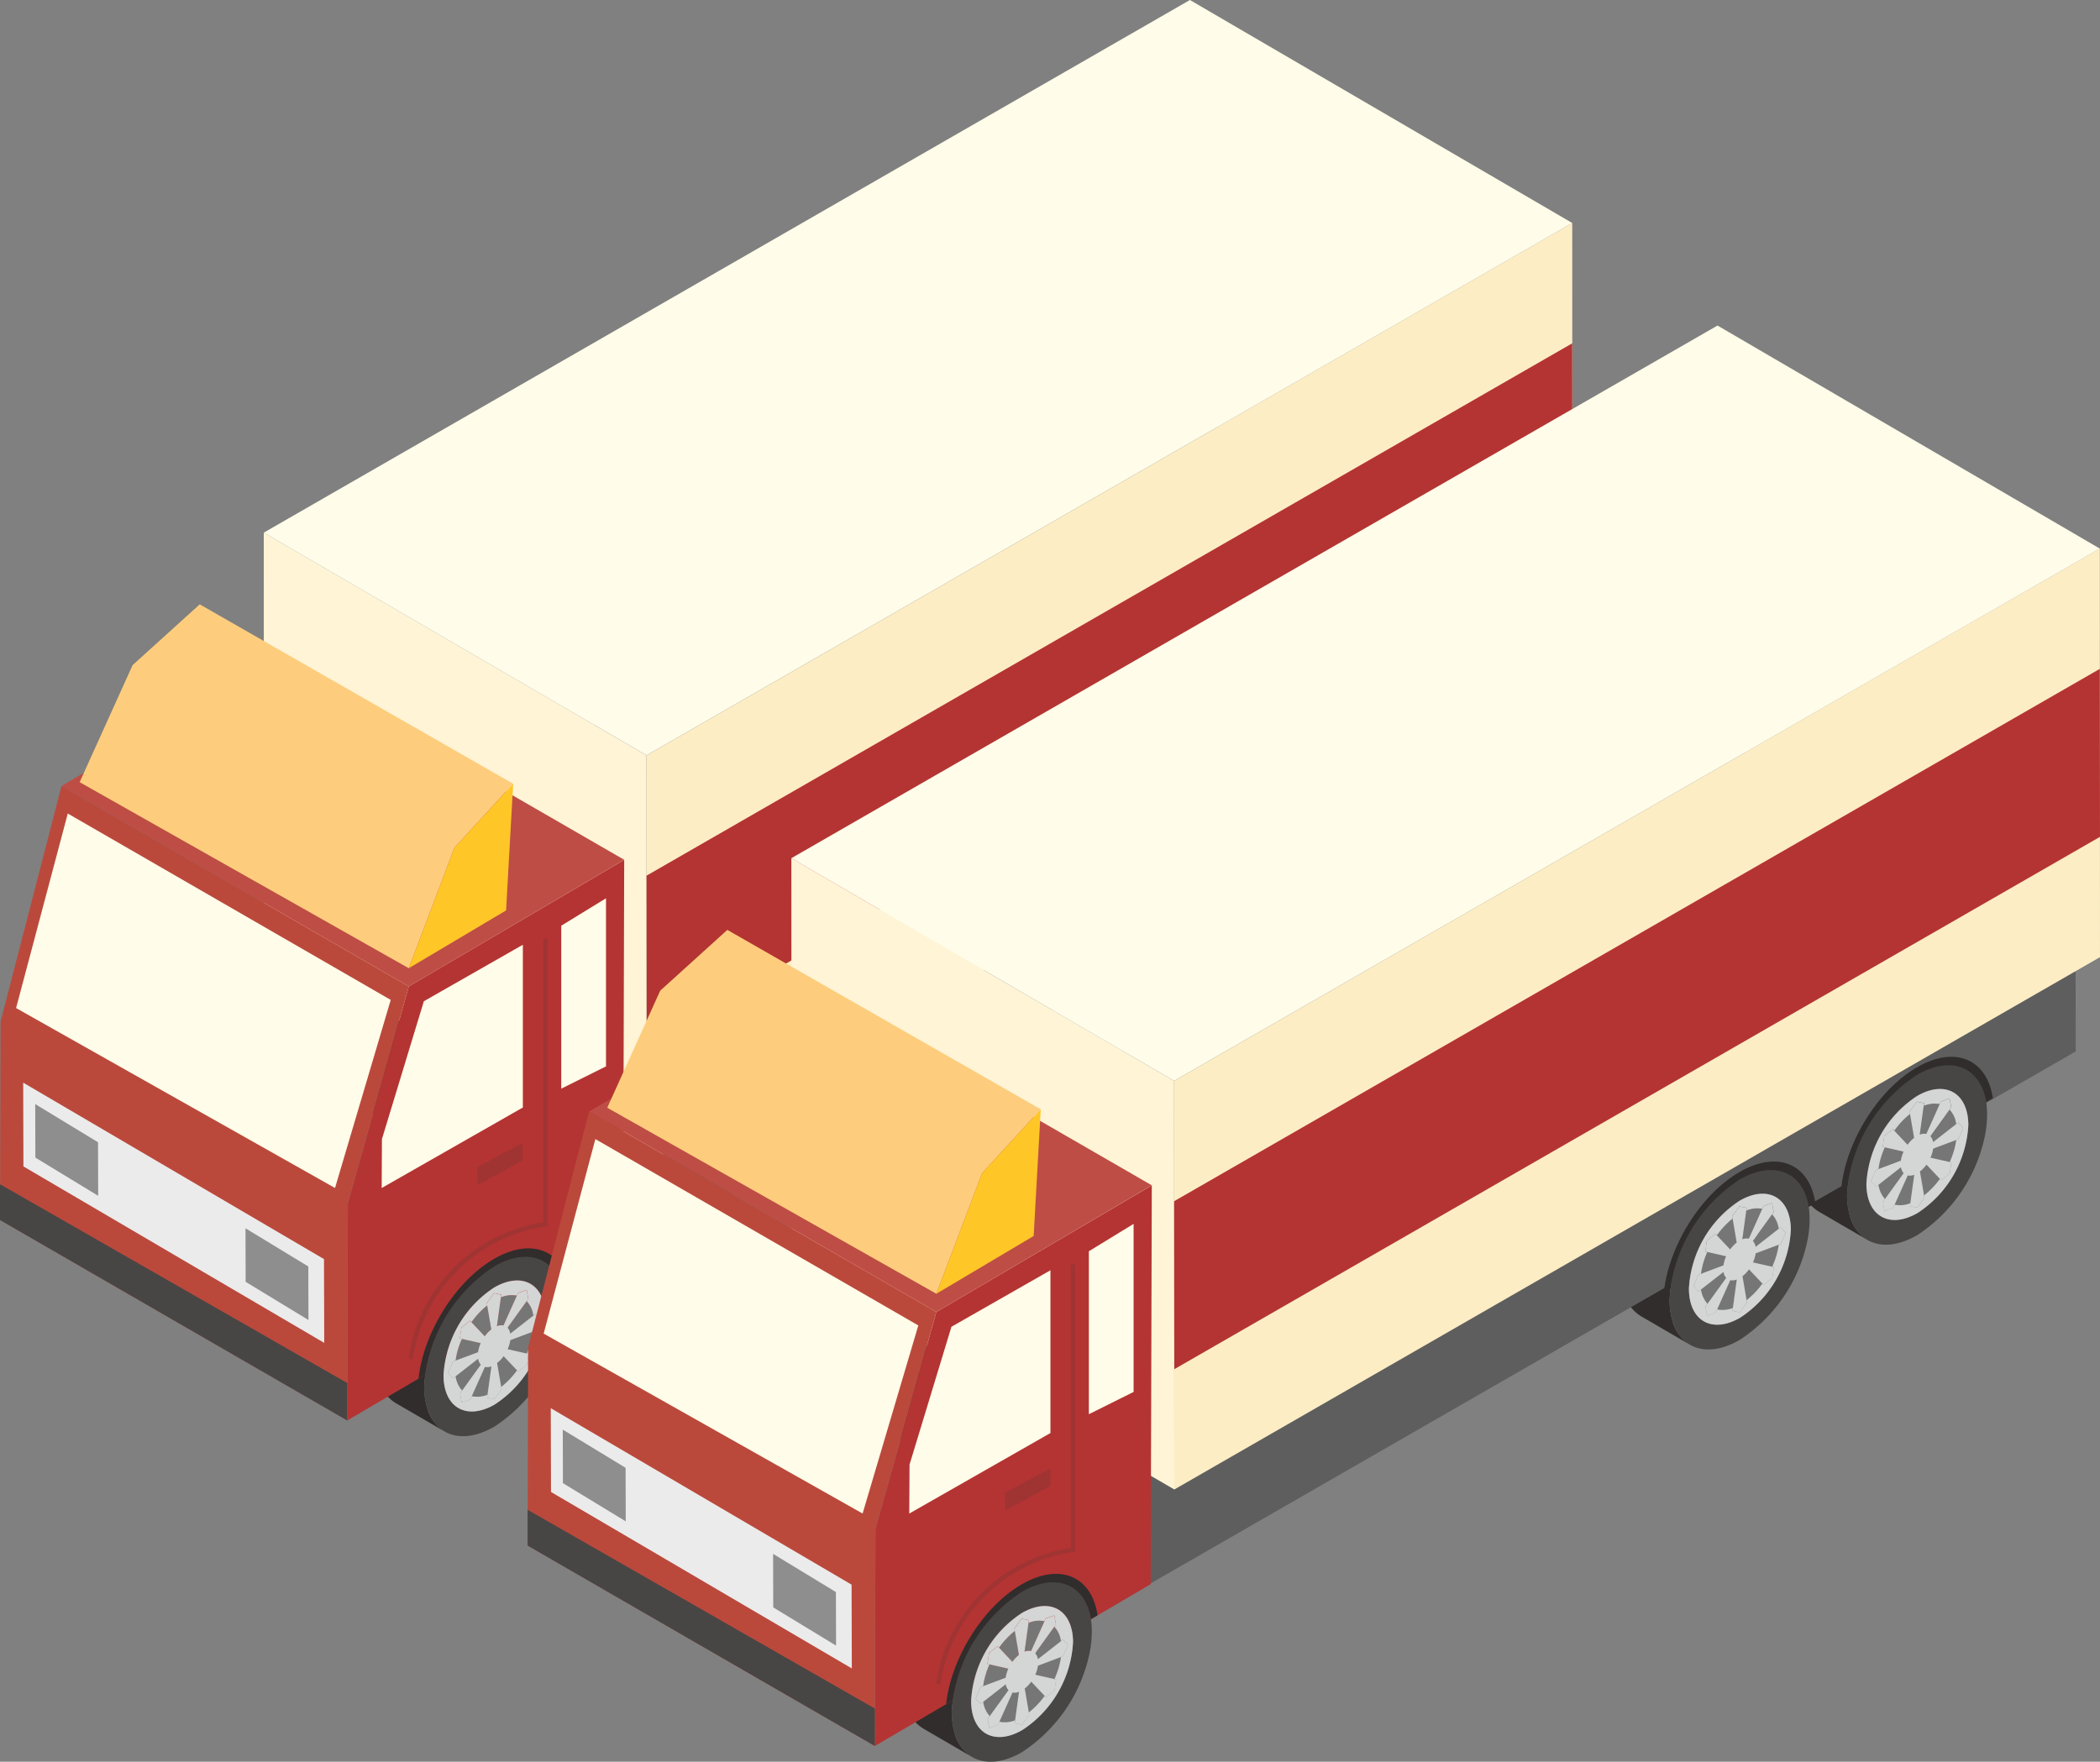
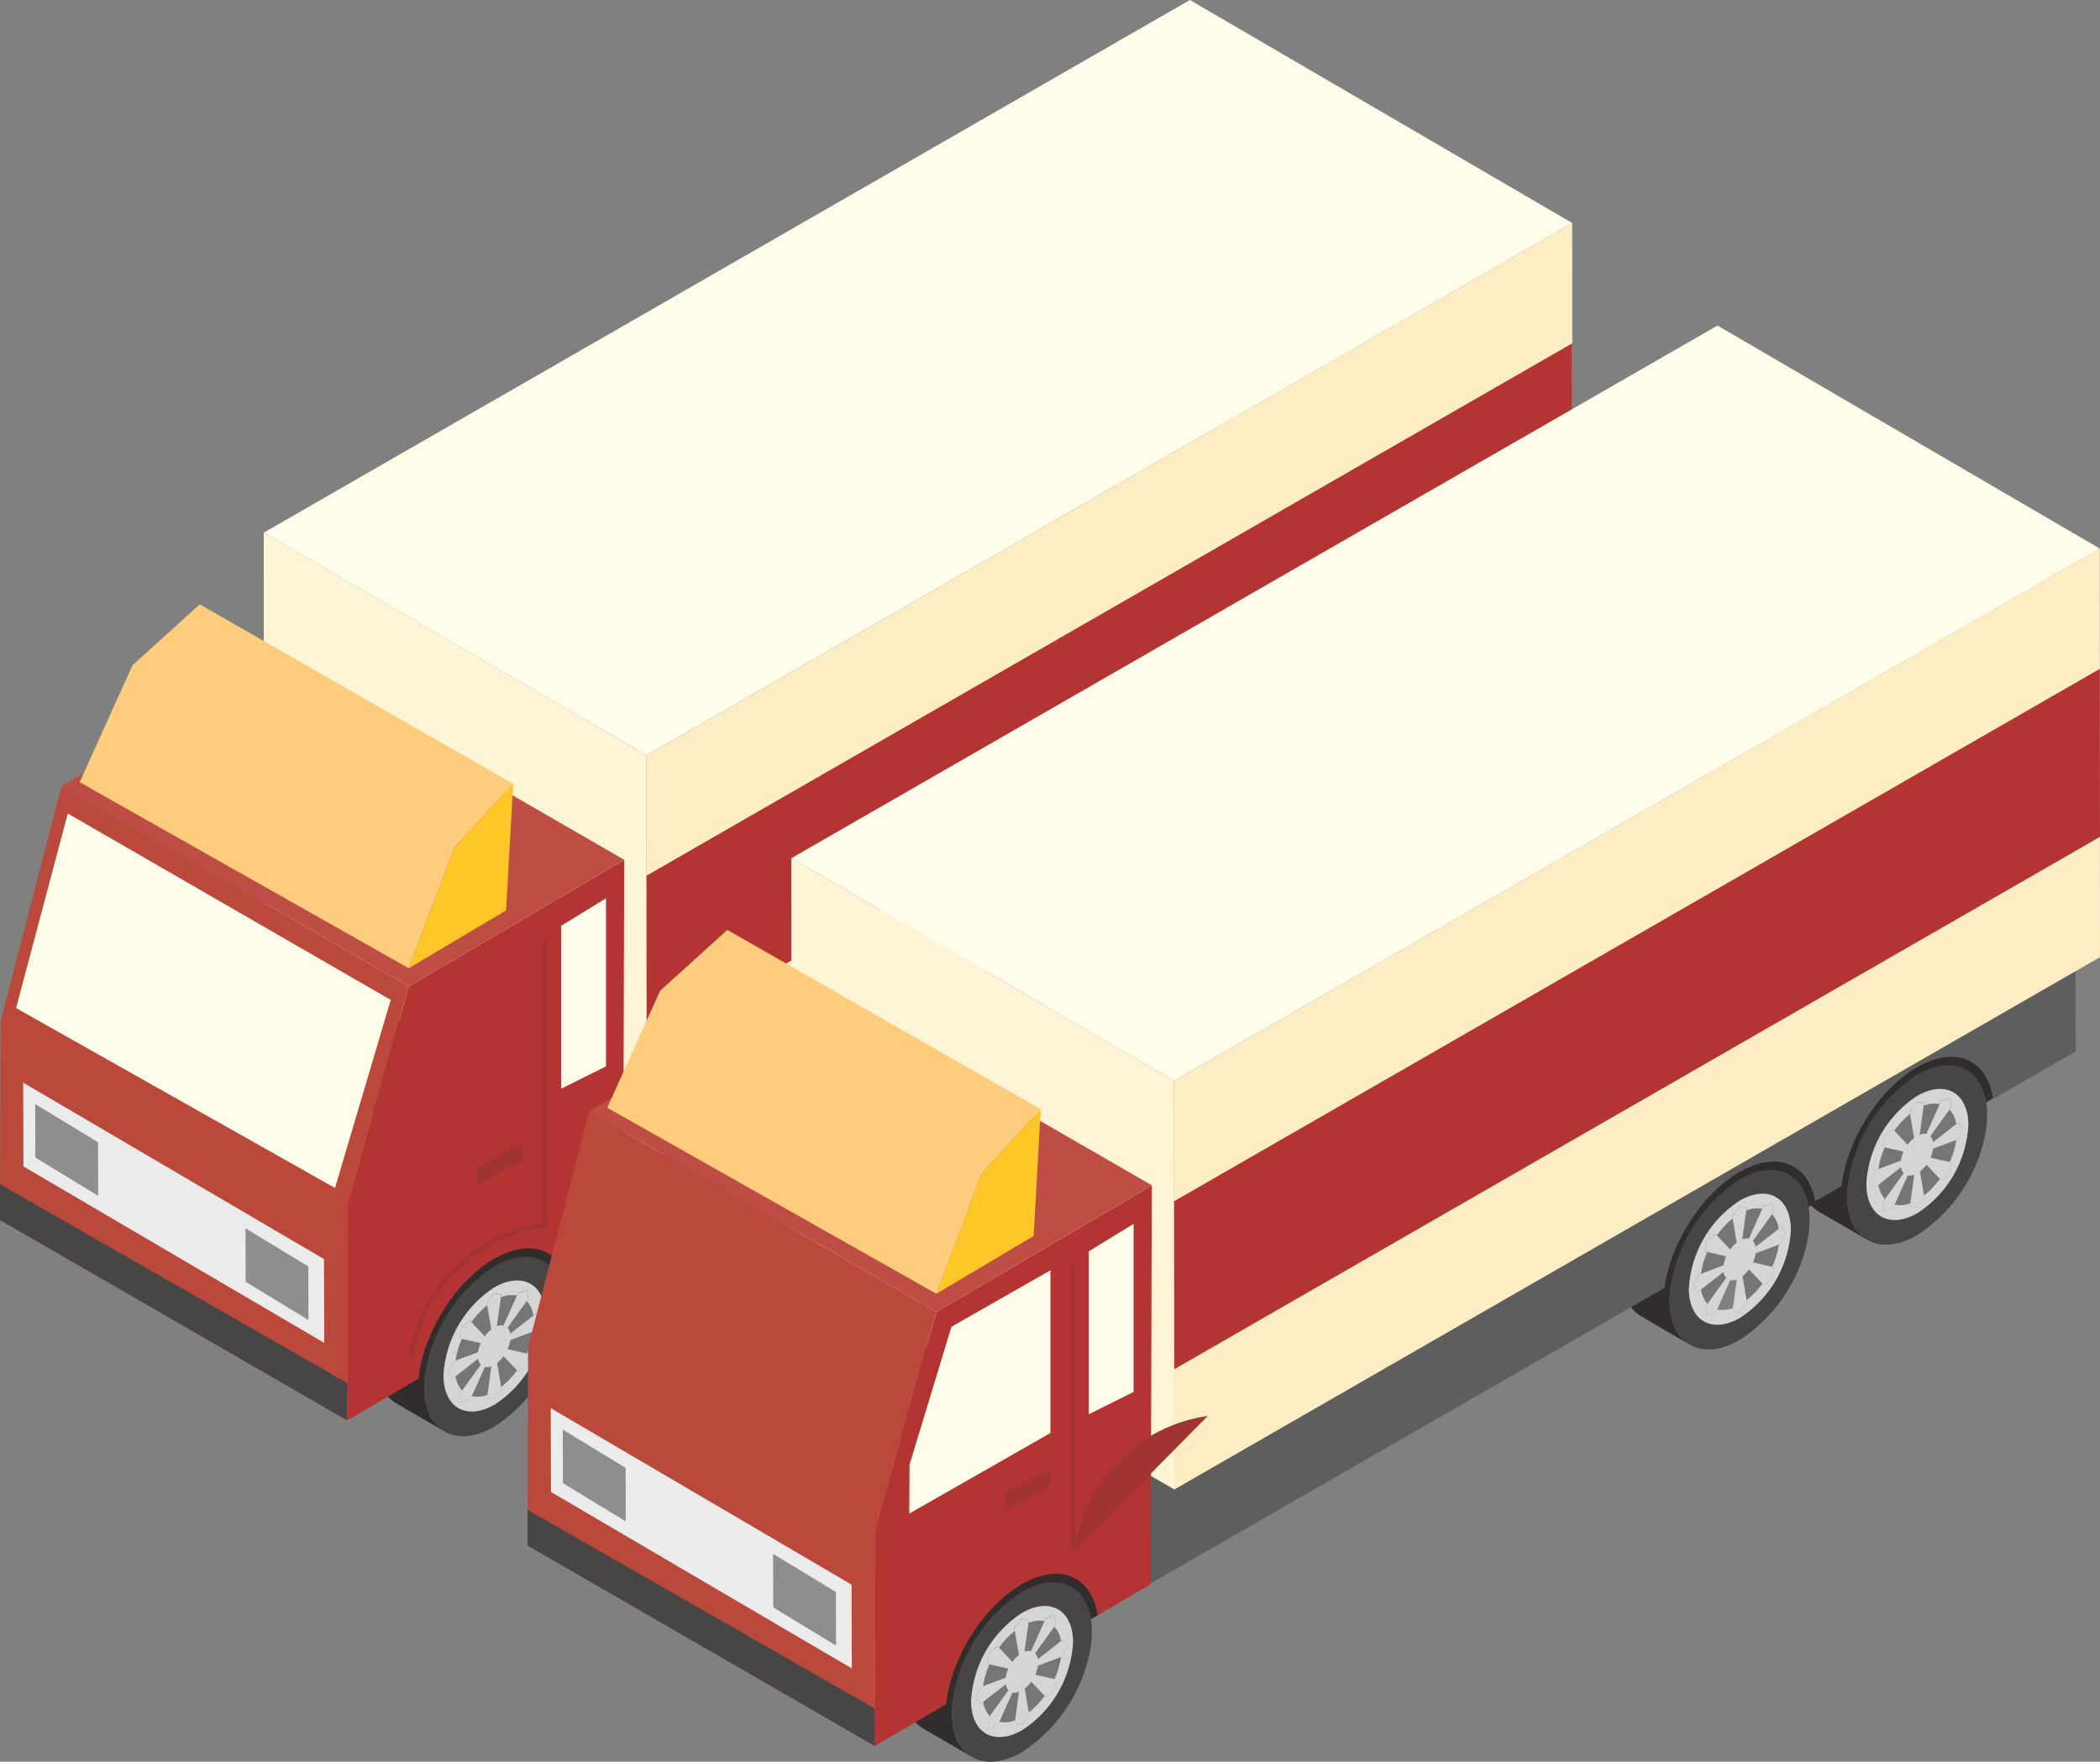
<svg xmlns="http://www.w3.org/2000/svg" id="グループ_30" data-name="グループ 30" width="208.877" height="175.263" viewBox="0 0 208.877 175.263">
  <rect x="0" y="0" width="208.877" height="175.263" fill="#808080" stroke="none" />
  <defs>
    <clipPath id="clip-path">
      <rect id="長方形_70" data-name="長方形 70" width="208.877" height="175.263" fill="none" />
    </clipPath>
  </defs>
  <g id="グループ_29" data-name="グループ 29" clip-path="url(#clip-path)">
    <path id="パス_52" data-name="パス 52" d="M181.033,130.752l-5.478-2.506c-3.846,2.221-6.343,7.282-6.33,11.7a7.349,7.349,0,0,0,.266,2.022,3.99,3.99,0,0,0,1.766,2.445l4.866,2.828a3.992,3.992,0,0,1-1.766-2.445,7.4,7.4,0,0,1-.266-2.022,15.3,15.3,0,0,1,6.942-12.024" transform="translate(-60.505 -45.854)" fill="#302d2c" />
    <path id="パス_53" data-name="パス 53" d="M208.513,114.533l-5.478-2.506c-3.847,2.221-6.343,7.282-6.33,11.7a7.376,7.376,0,0,0,.265,2.022,3.994,3.994,0,0,0,1.767,2.445l4.866,2.828a3.992,3.992,0,0,1-1.766-2.445,7.354,7.354,0,0,1-.266-2.022,15.3,15.3,0,0,1,6.942-12.024" transform="translate(-70.331 -40.055)" fill="#302d2c" />
    <path id="パス_54" data-name="パス 54" d="M75.159,165.922,37.084,143.767l.017,10.653,38.074,22.155Z" transform="translate(-13.259 -51.403)" fill="#302d2c" />
    <path id="パス_55" data-name="パス 55" d="M188.421,95.82,96.348,148.779l.017,10.653,92.073-52.959Z" transform="translate(-34.449 -34.26)" fill="#5f5e5e" />
    <path id="パス_56" data-name="パス 56" d="M129.2,61.288l-92.12,52.989,38.074,22.155,92.073-52.959Z" transform="translate(-13.259 -21.913)" fill="#5f5e5e" />
    <path id="パス_57" data-name="パス 57" d="M78.911,104.634,40.836,82.479l.017,40.65,38.074,22.154Z" transform="translate(-14.601 -29.49)" fill="#fff4d6" />
    <path id="パス_58" data-name="パス 58" d="M192.173,34.532,100.1,87.491l.017,40.649,92.073-52.959Z" transform="translate(-35.79 -12.347)" fill="#fcedc4" />
    <path id="パス_59" data-name="パス 59" d="M192.173,53.162,100.1,106.121l.017,16.712,92.073-52.959Z" transform="translate(-35.79 -19.008)" fill="#b43433" />
    <path id="パス_60" data-name="パス 60" d="M132.957,0,40.836,52.989,78.911,75.144l92.073-52.959Z" transform="translate(-14.601 0)" fill="#fffce9" />
    <path id="パス_61" data-name="パス 61" d="M69.905,191.045l-2.977-8.888c-3.847,2.22-8.844,13.664-8.831,18.084a7.35,7.35,0,0,0,.266,2.022,3.99,3.99,0,0,0,1.766,2.445L65,207.537a3.992,3.992,0,0,1-1.766-2.445,7.38,7.38,0,0,1-.266-2.022,15.3,15.3,0,0,1,6.942-12.024" transform="translate(-20.772 -65.129)" fill="#302d2c" />
    <path id="パス_62" data-name="パス 62" d="M59.878,145.736l-6.061,21.583-.061,21.6,27.438-16.1.112-39.676Z" transform="translate(-19.22 -47.604)" fill="#b43433" />
    <path id="パス_63" data-name="パス 63" d="M30.957,102.1,9.529,114.7,44.065,134.64l21.428-12.6Z" transform="translate(-3.407 -36.507)" fill="#be4d45" />
    <path id="パス_64" data-name="パス 64" d="M40.658,141.65,6.122,121.711.056,145.152,0,164.889l34.536,19.939.061-21.6Z" transform="translate(0 -43.517)" fill="#ba493c" />
    <path id="パス_65" data-name="パス 65" d="M7.632,125.975,2.49,145.327l31.723,17.9,5.542-18.711Z" transform="translate(-0.89 -45.042)" fill="#fffce9" />
    <path id="パス_66" data-name="パス 66" d="M33.509,185.2,3.589,167.646l.024,8.335,29.92,17.555Z" transform="translate(-1.283 -59.941)" fill="#ebebeb" />
    <path id="パス_67" data-name="パス 67" d="M11.7,174.763l-6.249-3.8.015,5.326,6.248,3.8Z" transform="translate(-1.948 -61.127)" fill="#8e8e8f" />
    <path id="パス_68" data-name="パス 68" d="M44.257,194l-6.249-3.8.015,5.326,6.249,3.8Z" transform="translate(-13.59 -68.006)" fill="#8e8e8f" />
    <path id="パス_69" data-name="パス 69" d="M0,183.376v3.561l34.536,19.939.008-3.721Z" transform="translate(0 -65.565)" fill="#474645" />
    <path id="パス_70" data-name="パス 70" d="M55.452,111.428,24.277,93.582,17.6,99.628l-5.267,11.646,32.734,18.508,4.544-11.993Z" transform="translate(-4.41 -33.46)" fill="#fdcd7d" />
    <path id="パス_71" data-name="パス 71" d="M67.83,127.72l-4.544,11.993,9.679-5.749.705-12.6Z" transform="translate(-22.627 -43.391)" fill="#ffc627" />
-     <path id="パス_72" data-name="パス 72" d="M63.286,151.913l-4.168,13.712-.026,4.869,14.042-8.011V146.294Z" transform="translate(-21.128 -52.306)" fill="#fffce9" />
    <path id="パス_73" data-name="パス 73" d="M78.414,176.945l-4.552,2.434.055,1.794,4.5-2.475Z" transform="translate(-26.409 -63.266)" fill="#a03432" />
    <path id="パス_74" data-name="パス 74" d="M78.946,211.409l-1.338-1.417a3.321,3.321,0,0,1-.65.682l.41,2.387a8.1,8.1,0,0,0,1.578-1.652" transform="translate(-27.516 -75.082)" fill="#767676" />
    <path id="パス_75" data-name="パス 75" d="M78.853,207.036a3.308,3.308,0,0,1-.265.9l1.913.434a8.1,8.1,0,0,0,.656-2.2Z" transform="translate(-28.099 -73.716)" fill="#767676" />
    <path id="パス_76" data-name="パス 76" d="M72.777,210.389l-2.244,1.751a2.711,2.711,0,0,0,.649,1.423l1.865-2.582a1.127,1.127,0,0,1-.27-.592" transform="translate(-25.219 -75.223)" fill="#767676" />
    <path id="パス_77" data-name="パス 77" d="M80.483,201.481l-1.9,2.637a1.121,1.121,0,0,1,.269.592l2.3-1.8a2.689,2.689,0,0,0-.667-1.435" transform="translate(-28.095 -72.038)" fill="#767676" />
    <path id="パス_78" data-name="パス 78" d="M78.919,200.6a2.774,2.774,0,0,0-1.582.173l-.394,2.85a1.133,1.133,0,0,1,.651-.067Z" transform="translate(-27.51 -71.707)" fill="#767676" />
    <path id="パス_79" data-name="パス 79" d="M71.165,207.317a8.08,8.08,0,0,0-.639,2.168l2.247-.842a3.343,3.343,0,0,1,.266-.9Z" transform="translate(-25.216 -74.125)" fill="#767676" />
    <path id="パス_80" data-name="パス 80" d="M72.659,211.466a15.554,15.554,0,0,0,6.689-9.7,11.112,11.112,0,0,0,.254-2.322c-.013-4.42-3.142-6.2-6.988-3.983a15.3,15.3,0,0,0-6.942,12.025,7.4,7.4,0,0,0,.266,2.022c.833,2.889,3.53,3.8,6.722,1.96m-.01-13.844c2.795-1.613,5.076-.314,5.085,2.9a11.15,11.15,0,0,1-5.052,8.75c-2.795,1.614-5.075.314-5.085-2.9a11.152,11.152,0,0,1,5.052-8.75" transform="translate(-23.48 -69.544)" fill="#474645" />
    <path id="パス_81" data-name="パス 81" d="M74.992,211.559a1.128,1.128,0,0,1-.651.068l-1.307,2.912A2.716,2.716,0,0,0,74.6,214.4Z" transform="translate(-26.113 -75.642)" fill="#767676" />
    <path id="パス_82" data-name="パス 82" d="M74.97,204.521l-.407-2.375A8.163,8.163,0,0,0,73,203.808l1.319,1.4a3.358,3.358,0,0,1,.649-.683" transform="translate(-26.101 -72.276)" fill="#767676" />
    <path id="パス_83" data-name="パス 83" d="M70.114,206.774l-.254.1-.486,1.112.491.547.253-.2,2.244-1.75a1.129,1.129,0,0,0,.27.592l-1.865,2.582-.208.288.168.89.858-.305.141-.315,1.307-2.912a1.128,1.128,0,0,0,.651-.068l-.393,2.838-.04.288.724.145.721-.979-.04-.231-.409-2.387a3.322,3.322,0,0,0,.649-.682l1.339,1.417.123.13.856-.684.162-1.08-.169-.039-1.913-.434a3.308,3.308,0,0,0,.265-.9l2.3-.863.2-.074.487-1.112-.491-.547-.2.154-2.3,1.8a1.114,1.114,0,0,0-.269-.592l1.9-2.637.169-.233-.168-.888-.858.305-.121.271-1.326,2.955a1.14,1.14,0,0,0-.651.067l.394-2.85.038-.276-.723-.145-.721.979.042.242.407,2.375a3.375,3.375,0,0,0-.649.683l-1.319-1.4-.143-.15-.856.684-.162,1.079.209.048,1.873.424a3.326,3.326,0,0,0-.266.9Z" transform="translate(-24.804 -71.414)" fill="#d4d5d5" />
    <path id="パス_84" data-name="パス 84" d="M73.753,210.62a11.152,11.152,0,0,0,5.052-8.751c-.009-3.211-2.29-4.511-5.085-2.9a11.151,11.151,0,0,0-5.052,8.75c.009,3.212,2.29,4.511,5.085,2.9m-3.278-.209-.168-.89.208-.288a2.708,2.708,0,0,1-.649-1.424l-.253.2-.492-.547.487-1.112.254-.1a8.049,8.049,0,0,1,.639-2.168l-.209-.048.162-1.079.856-.684.143.15a8.18,8.18,0,0,1,1.561-1.662l-.042-.242.721-.979.723.145-.038.276a2.763,2.763,0,0,1,1.582-.173l.121-.271.858-.305.168.888-.169.233a2.687,2.687,0,0,1,.667,1.435l.2-.154.492.547-.487,1.112-.2.074a8.1,8.1,0,0,1-.656,2.2l.169.039-.162,1.08-.856.684-.123-.13a8.115,8.115,0,0,1-1.579,1.652l.04.231-.721.979L73,209.937l.04-.288a2.716,2.716,0,0,1-1.565.142l-.141.315Z" transform="translate(-24.552 -70.893)" fill="#d4d5d5" />
    <path id="パス_85" data-name="パス 85" d="M86.894,141.829V158.04l4.451-2.217V139.1Z" transform="translate(-31.069 -49.736)" fill="#fffce9" />
    <path id="パス_86" data-name="パス 86" d="M72.317,195.1c3.453-1.994,6.32-.754,6.881,2.717l.661-.388c-.571-3.88-3.729-5.285-7.544-3.082-3.857,2.227-7.027,7.357-7.521,11.921l.664-.389A15.506,15.506,0,0,1,72.317,195.1" transform="translate(-23.167 -69.113)" fill="#302d2c" />
    <path id="パス_87" data-name="パス 87" d="M76.886,174l.2-.014V145.367h-.44V173.58a15.941,15.941,0,0,0-10.458,6.354,15.464,15.464,0,0,0-2.935,7.19l.438.037A15.558,15.558,0,0,1,76.886,174" transform="translate(-22.618 -51.975)" fill="#a03432" />
    <path id="パス_88" data-name="パス 88" d="M190.074,147.564l-1.339-1.417a3.3,3.3,0,0,1-.649.682l.41,2.387a8.1,8.1,0,0,0,1.578-1.652" transform="translate(-67.249 -52.254)" fill="#767676" />
    <path id="パス_89" data-name="パス 89" d="M189.981,143.192a3.287,3.287,0,0,1-.265.9l1.913.434a8.1,8.1,0,0,0,.656-2.2Z" transform="translate(-67.832 -50.889)" fill="#767676" />
    <path id="パス_90" data-name="パス 90" d="M183.905,146.545l-2.244,1.751a2.711,2.711,0,0,0,.649,1.423l1.865-2.582a1.127,1.127,0,0,1-.27-.592" transform="translate(-64.952 -52.396)" fill="#767676" />
    <path id="パス_91" data-name="パス 91" d="M191.611,137.637l-1.9,2.637a1.119,1.119,0,0,1,.269.592l2.3-1.8a2.689,2.689,0,0,0-.667-1.435" transform="translate(-67.829 -49.211)" fill="#767676" />
    <path id="パス_92" data-name="パス 92" d="M190.047,136.759a2.774,2.774,0,0,0-1.582.173l-.394,2.85a1.133,1.133,0,0,1,.651-.067Z" transform="translate(-67.243 -48.88)" fill="#767676" />
    <path id="パス_93" data-name="パス 93" d="M182.293,143.472a8.057,8.057,0,0,0-.639,2.168l2.247-.842a3.354,3.354,0,0,1,.266-.9Z" transform="translate(-64.949 -51.298)" fill="#767676" />
    <path id="パス_94" data-name="パス 94" d="M183.787,147.621a15.554,15.554,0,0,0,6.689-9.7,11.072,11.072,0,0,0,.253-2.322c-.012-4.42-3.141-6.2-6.987-3.983a15.3,15.3,0,0,0-6.942,12.025,7.374,7.374,0,0,0,.266,2.022c.833,2.889,3.53,3.8,6.722,1.96m-.01-13.844c2.795-1.613,5.076-.314,5.085,2.9a11.152,11.152,0,0,1-5.052,8.75c-2.795,1.613-5.076.314-5.085-2.9a11.152,11.152,0,0,1,5.052-8.75" transform="translate(-63.214 -46.717)" fill="#474645" />
    <path id="パス_95" data-name="パス 95" d="M186.12,147.714a1.129,1.129,0,0,1-.651.068l-1.307,2.912a2.716,2.716,0,0,0,1.565-.142Z" transform="translate(-65.846 -52.814)" fill="#767676" />
    <path id="パス_96" data-name="パス 96" d="M186.1,140.676l-.407-2.375a8.163,8.163,0,0,0-1.561,1.662l1.319,1.4a3.358,3.358,0,0,1,.649-.683" transform="translate(-65.835 -49.449)" fill="#767676" />
    <path id="パス_97" data-name="パス 97" d="M181.242,142.929l-.253.1-.487,1.112.491.547.253-.2,2.244-1.75a1.129,1.129,0,0,0,.27.592l-1.865,2.582-.208.288.168.889.858-.305.141-.315,1.306-2.912a1.135,1.135,0,0,0,.651-.069l-.393,2.838-.04.288.724.145.721-.979-.04-.231-.409-2.387a3.321,3.321,0,0,0,.649-.682l1.339,1.417.123.13.856-.684.162-1.08-.169-.038-1.913-.434a3.3,3.3,0,0,0,.265-.9l2.3-.864.2-.074.487-1.112-.491-.547-.2.154-2.3,1.8a1.114,1.114,0,0,0-.269-.592l1.9-2.637.169-.234-.168-.889-.858.305-.121.271-1.326,2.955a1.139,1.139,0,0,0-.651.067l.394-2.85.038-.276-.723-.145-.721.98.042.241.407,2.375a3.375,3.375,0,0,0-.649.683l-1.319-1.4-.143-.15-.856.684-.162,1.079.209.048,1.873.424a3.356,3.356,0,0,0-.266.9Z" transform="translate(-64.538 -48.587)" fill="#d4d5d5" />
    <path id="パス_98" data-name="パス 98" d="M184.881,146.775a11.152,11.152,0,0,0,5.052-8.751c-.009-3.211-2.29-4.511-5.085-2.9a11.152,11.152,0,0,0-5.052,8.75c.009,3.212,2.29,4.511,5.085,2.9m-3.278-.209-.168-.89.208-.288a2.71,2.71,0,0,1-.649-1.424l-.253.2-.492-.547.488-1.112.253-.1a8.05,8.05,0,0,1,.639-2.168l-.209-.048.162-1.079.856-.684.143.15a8.179,8.179,0,0,1,1.561-1.662l-.042-.242.721-.979.723.145-.038.276a2.763,2.763,0,0,1,1.582-.173l.121-.271.858-.305.168.889-.169.233a2.687,2.687,0,0,1,.667,1.435l.2-.154.491.547-.487,1.112-.2.074a8.093,8.093,0,0,1-.656,2.2l.169.039-.162,1.08-.856.684-.123-.13a8.1,8.1,0,0,1-1.579,1.652l.04.231-.721.979-.724-.145.04-.288a2.715,2.715,0,0,1-1.564.142l-.141.315Z" transform="translate(-64.285 -48.066)" fill="#d4d5d5" />
    <path id="パス_99" data-name="パス 99" d="M183.445,131.251c3.453-1.994,6.319-.754,6.881,2.717l.661-.388c-.571-3.88-3.729-5.285-7.544-3.083-3.857,2.227-7.027,7.357-7.521,11.921l.664-.389a15.506,15.506,0,0,1,6.859-10.778" transform="translate(-62.9 -46.286)" fill="#302d2c" />
-     <path id="パス_100" data-name="パス 100" d="M217.554,131.344l-1.338-1.417a3.335,3.335,0,0,1-.649.682l.409,2.387a8.1,8.1,0,0,0,1.578-1.652" transform="translate(-77.075 -46.455)" fill="#767676" />
    <path id="パス_101" data-name="パス 101" d="M217.461,126.972a3.287,3.287,0,0,1-.265.9l1.913.434a8.1,8.1,0,0,0,.656-2.2Z" transform="translate(-77.657 -45.09)" fill="#767676" />
    <path id="パス_102" data-name="パス 102" d="M211.385,130.325l-2.244,1.751a2.715,2.715,0,0,0,.649,1.423l1.866-2.582a1.122,1.122,0,0,1-.27-.592" transform="translate(-74.777 -46.597)" fill="#767676" />
    <path id="パス_103" data-name="パス 103" d="M219.091,121.417l-1.9,2.637a1.119,1.119,0,0,1,.269.592l2.3-1.8a2.687,2.687,0,0,0-.667-1.435" transform="translate(-77.654 -43.412)" fill="#767676" />
    <path id="パス_104" data-name="パス 104" d="M217.527,120.539a2.774,2.774,0,0,0-1.582.173l-.394,2.85a1.133,1.133,0,0,1,.651-.067Z" transform="translate(-77.069 -43.08)" fill="#767676" />
-     <path id="パス_105" data-name="パス 105" d="M209.773,127.252a8.057,8.057,0,0,0-.639,2.168l2.247-.842a3.366,3.366,0,0,1,.266-.9Z" transform="translate(-74.775 -45.498)" fill="#767676" />
    <path id="パス_106" data-name="パス 106" d="M211.267,131.4a15.552,15.552,0,0,0,6.689-9.7,11.118,11.118,0,0,0,.254-2.322c-.013-4.42-3.141-6.2-6.988-3.983a15.3,15.3,0,0,0-6.942,12.025,7.4,7.4,0,0,0,.266,2.022c.833,2.889,3.53,3.8,6.722,1.96m-.01-13.844c2.795-1.614,5.076-.314,5.085,2.9a11.15,11.15,0,0,1-5.052,8.75c-2.795,1.613-5.075.314-5.085-2.9a11.152,11.152,0,0,1,5.052-8.75" transform="translate(-73.039 -40.917)" fill="#474645" />
    <path id="パス_107" data-name="パス 107" d="M213.6,131.495a1.128,1.128,0,0,1-.651.068l-1.307,2.912a2.716,2.716,0,0,0,1.565-.142Z" transform="translate(-75.672 -47.015)" fill="#767676" />
    <path id="パス_108" data-name="パス 108" d="M213.578,124.457l-.407-2.375a8.163,8.163,0,0,0-1.561,1.662l1.319,1.4a3.359,3.359,0,0,1,.649-.683" transform="translate(-75.66 -43.65)" fill="#767676" />
    <path id="パス_109" data-name="パス 109" d="M208.722,126.709l-.254.1-.487,1.112.492.547.253-.2,2.244-1.749a1.129,1.129,0,0,0,.27.592l-1.865,2.582-.208.288.168.889.858-.3.141-.315,1.307-2.911a1.14,1.14,0,0,0,.651-.069l-.393,2.838-.04.288.724.145.721-.979-.04-.231-.409-2.387a3.309,3.309,0,0,0,.649-.683l1.339,1.418.123.13.856-.684.162-1.08-.169-.038-1.913-.434a3.3,3.3,0,0,0,.265-.9l2.3-.864.2-.075.487-1.112-.491-.547-.2.154-2.3,1.794a1.114,1.114,0,0,0-.269-.592l1.9-2.637.169-.234-.168-.888-.858.305-.121.271-1.326,2.955a1.14,1.14,0,0,0-.651.068l.394-2.85.038-.276-.723-.145-.721.979.041.241.408,2.376a3.359,3.359,0,0,0-.649.683l-1.319-1.4-.143-.15-.856.684-.162,1.079.209.048,1.873.424a3.334,3.334,0,0,0-.266.9Z" transform="translate(-74.362 -42.788)" fill="#d4d5d5" />
    <path id="パス_110" data-name="パス 110" d="M212.361,130.556a11.152,11.152,0,0,0,5.052-8.751c-.009-3.211-2.29-4.511-5.085-2.9a11.15,11.15,0,0,0-5.052,8.75c.009,3.212,2.29,4.511,5.085,2.9m-3.278-.209-.168-.89.208-.288a2.71,2.71,0,0,1-.649-1.424l-.253.2-.492-.547.488-1.112.253-.1a8.05,8.05,0,0,1,.639-2.168l-.209-.048.162-1.079.856-.684.143.15a8.18,8.18,0,0,1,1.561-1.662l-.042-.242.721-.979.723.145-.038.276a2.763,2.763,0,0,1,1.582-.173l.121-.271.858-.305.168.889-.169.233a2.687,2.687,0,0,1,.667,1.435l.2-.154.491.547-.487,1.112-.2.074a8.1,8.1,0,0,1-.656,2.2l.169.039-.162,1.08-.856.684-.123-.13a8.1,8.1,0,0,1-1.579,1.652l.04.231-.721.979-.724-.145.04-.288a2.714,2.714,0,0,1-1.564.142l-.141.315Z" transform="translate(-74.11 -42.267)" fill="#d4d5d5" />
    <path id="パス_111" data-name="パス 111" d="M210.925,115.032c3.453-1.994,6.32-.754,6.881,2.717l.661-.388c-.571-3.88-3.729-5.285-7.544-3.082-3.857,2.227-7.027,7.357-7.521,11.921l.664-.389a15.506,15.506,0,0,1,6.859-10.778" transform="translate(-72.725 -40.487)" fill="#302d2c" />
    <path id="パス_112" data-name="パス 112" d="M262.715,181.162l-5.478-2.506c-3.847,2.221-6.343,7.282-6.33,11.7a7.351,7.351,0,0,0,.266,2.022,3.99,3.99,0,0,0,1.766,2.445l4.866,2.828a3.992,3.992,0,0,1-1.766-2.445,7.405,7.405,0,0,1-.266-2.022,15.3,15.3,0,0,1,6.942-12.024" transform="translate(-89.71 -63.877)" fill="#302d2c" />
    <path id="パス_113" data-name="パス 113" d="M290.2,164.942l-5.478-2.506c-3.847,2.221-6.343,7.282-6.33,11.7a7.377,7.377,0,0,0,.265,2.022,3.994,3.994,0,0,0,1.767,2.445l4.866,2.828a3.992,3.992,0,0,1-1.766-2.445,7.354,7.354,0,0,1-.266-2.022,15.3,15.3,0,0,1,6.942-12.024" transform="translate(-99.536 -58.078)" fill="#302d2c" />
    <path id="パス_114" data-name="パス 114" d="M156.84,216.332l-38.074-22.155.017,10.653,38.074,22.155Z" transform="translate(-42.464 -69.427)" fill="#302d2c" />
    <path id="パス_115" data-name="パス 115" d="M270.1,146.23l-92.074,52.959.017,10.653,92.074-52.959Z" transform="translate(-63.653 -52.284)" fill="#5f5e5e" />
    <path id="パス_116" data-name="パス 116" d="M210.886,111.7l-92.12,52.989,38.074,22.155,92.073-52.959Z" transform="translate(-42.464 -39.937)" fill="#5f5e5e" />
    <path id="パス_117" data-name="パス 117" d="M160.593,155.043l-38.074-22.155.017,40.65,38.074,22.154Z" transform="translate(-43.806 -47.514)" fill="#fff4d6" />
    <path id="パス_118" data-name="パス 118" d="M273.855,84.941,181.781,137.9l.017,40.649,92.073-52.959Z" transform="translate(-64.995 -30.37)" fill="#fcedc4" />
    <path id="パス_119" data-name="パス 119" d="M273.855,103.572l-92.074,52.959.017,16.712,92.073-52.959Z" transform="translate(-64.995 -37.032)" fill="#b43433" />
    <path id="パス_120" data-name="パス 120" d="M214.638,50.41,122.518,103.4l38.074,22.155L252.666,72.6Z" transform="translate(-43.806 -18.024)" fill="#fffce9" />
    <path id="パス_121" data-name="パス 121" d="M151.587,241.454l-2.977-8.888c-3.847,2.221-8.844,13.665-8.831,18.085a7.35,7.35,0,0,0,.266,2.022,3.99,3.99,0,0,0,1.766,2.445l4.866,2.828a3.992,3.992,0,0,1-1.766-2.445,7.379,7.379,0,0,1-.266-2.022,15.3,15.3,0,0,1,6.942-12.024" transform="translate(-49.977 -83.153)" fill="#302d2c" />
    <path id="パス_122" data-name="パス 122" d="M141.56,196.146,135.5,217.729l-.061,21.6,27.438-16.1.112-39.676Z" transform="translate(-48.425 -65.627)" fill="#b43433" />
    <path id="パス_123" data-name="パス 123" d="M112.639,152.514,91.21,165.11l34.536,19.939,21.428-12.6Z" transform="translate(-32.612 -54.531)" fill="#be4d45" />
    <path id="パス_124" data-name="パス 124" d="M122.339,192.059,87.8,172.12l-6.066,23.442L81.682,215.3l34.536,19.939.061-21.6Z" transform="translate(-29.205 -61.541)" fill="#ba493c" />
-     <path id="パス_125" data-name="パス 125" d="M89.313,176.385l-5.142,19.351,31.723,17.9,5.542-18.711Z" transform="translate(-30.095 -63.066)" fill="#fffce9" />
    <path id="パス_126" data-name="パス 126" d="M115.191,235.611,85.27,218.056l.024,8.335,29.92,17.555Z" transform="translate(-30.488 -77.965)" fill="#ebebeb" />
    <path id="パス_127" data-name="パス 127" d="M93.378,225.173l-6.249-3.8.015,5.326,6.248,3.8Z" transform="translate(-31.153 -79.15)" fill="#8e8e8f" />
    <path id="パス_128" data-name="パス 128" d="M125.938,244.412l-6.249-3.8.015,5.326,6.249,3.8Z" transform="translate(-42.794 -86.029)" fill="#8e8e8f" />
    <path id="パス_129" data-name="パス 129" d="M81.682,233.786v3.561l34.536,19.939.008-3.721Z" transform="translate(-29.205 -83.589)" fill="#474645" />
    <path id="パス_130" data-name="パス 130" d="M137.134,161.837l-31.175-17.845-6.676,6.046-5.267,11.646,32.734,18.508,4.544-11.993Z" transform="translate(-33.615 -51.483)" fill="#fdcd7d" />
    <path id="パス_131" data-name="パス 131" d="M149.511,178.129l-4.544,11.993,9.679-5.749.705-12.6Z" transform="translate(-51.832 -61.415)" fill="#ffc627" />
    <path id="パス_132" data-name="パス 132" d="M144.968,202.322,140.8,216.034l-.026,4.869,14.042-8.011V196.7Z" transform="translate(-50.333 -70.33)" fill="#fffce9" />
    <path id="パス_133" data-name="パス 133" d="M160.1,227.355l-4.552,2.434.055,1.794,4.5-2.475Z" transform="translate(-55.614 -81.29)" fill="#a03432" />
    <path id="パス_134" data-name="パス 134" d="M160.627,261.818l-1.338-1.417a3.321,3.321,0,0,1-.65.682l.41,2.387a8.1,8.1,0,0,0,1.578-1.652" transform="translate(-56.721 -93.105)" fill="#767676" />
    <path id="パス_135" data-name="パス 135" d="M160.535,257.446a3.308,3.308,0,0,1-.265.9l1.913.434a8.1,8.1,0,0,0,.656-2.2Z" transform="translate(-57.304 -91.74)" fill="#767676" />
    <path id="パス_136" data-name="パス 136" d="M154.458,260.8l-2.244,1.751a2.711,2.711,0,0,0,.649,1.423l1.865-2.582a1.124,1.124,0,0,1-.27-.592" transform="translate(-54.423 -93.247)" fill="#767676" />
    <path id="パス_137" data-name="パス 137" d="M162.164,251.891l-1.9,2.637a1.121,1.121,0,0,1,.269.592l2.3-1.8a2.689,2.689,0,0,0-.667-1.435" transform="translate(-57.3 -90.062)" fill="#767676" />
    <path id="パス_138" data-name="パス 138" d="M160.6,251.013a2.775,2.775,0,0,0-1.582.173l-.394,2.85a1.139,1.139,0,0,1,.651-.067Z" transform="translate(-56.715 -89.731)" fill="#767676" />
    <path id="パス_139" data-name="パス 139" d="M152.846,257.726a8.08,8.08,0,0,0-.639,2.168l2.247-.842a3.356,3.356,0,0,1,.266-.9Z" transform="translate(-54.421 -92.149)" fill="#767676" />
    <path id="パス_140" data-name="パス 140" d="M154.34,261.875a15.554,15.554,0,0,0,6.689-9.7,11.115,11.115,0,0,0,.254-2.322c-.013-4.419-3.142-6.2-6.988-3.982a15.3,15.3,0,0,0-6.942,12.025,7.4,7.4,0,0,0,.266,2.022c.833,2.889,3.53,3.8,6.722,1.96m-.01-13.844c2.794-1.614,5.075-.314,5.084,2.9a11.15,11.15,0,0,1-5.052,8.75c-2.795,1.614-5.075.314-5.085-2.9a11.151,11.151,0,0,1,5.053-8.75" transform="translate(-52.685 -87.567)" fill="#474645" />
    <path id="パス_141" data-name="パス 141" d="M156.674,261.969a1.128,1.128,0,0,1-.651.068l-1.307,2.912a2.716,2.716,0,0,0,1.565-.142Z" transform="translate(-55.318 -93.666)" fill="#767676" />
    <path id="パス_142" data-name="パス 142" d="M156.652,254.931l-.407-2.375a8.162,8.162,0,0,0-1.561,1.662l1.319,1.4a3.359,3.359,0,0,1,.649-.683" transform="translate(-55.306 -90.3)" fill="#767676" />
    <path id="パス_143" data-name="パス 143" d="M151.8,257.183l-.254.1-.486,1.112.491.547.253-.2,2.244-1.75a1.129,1.129,0,0,0,.27.592l-1.865,2.582-.208.288.168.889.858-.305.141-.315,1.307-2.912a1.128,1.128,0,0,0,.651-.068l-.393,2.838-.04.288.724.145.721-.979-.04-.231-.409-2.387a3.321,3.321,0,0,0,.649-.682l1.339,1.417.123.13.856-.684.162-1.08-.169-.038-1.913-.434a3.308,3.308,0,0,0,.265-.9l2.3-.863.2-.074.487-1.112-.491-.547-.2.154-2.3,1.8a1.114,1.114,0,0,0-.269-.592l1.9-2.637.169-.233-.168-.889-.858.305-.121.271-1.326,2.955a1.139,1.139,0,0,0-.651.067l.394-2.85.038-.276-.723-.145-.721.979.042.242.407,2.375a3.375,3.375,0,0,0-.649.683l-1.319-1.4-.143-.15-.856.684-.162,1.079.209.048,1.873.424a3.333,3.333,0,0,0-.266.9Z" transform="translate(-54.009 -89.438)" fill="#d4d5d5" />
    <path id="パス_144" data-name="パス 144" d="M155.435,261.03a11.152,11.152,0,0,0,5.052-8.751c-.009-3.211-2.29-4.511-5.085-2.9a11.15,11.15,0,0,0-5.052,8.75c.009,3.212,2.29,4.511,5.085,2.9m-3.278-.209-.168-.89.208-.288a2.71,2.71,0,0,1-.649-1.424l-.253.2-.492-.547.487-1.112.254-.1a8.05,8.05,0,0,1,.639-2.168l-.209-.048.162-1.079.856-.684.143.151a8.18,8.18,0,0,1,1.561-1.662l-.042-.242.721-.979.723.145-.038.276a2.763,2.763,0,0,1,1.582-.173l.121-.271.858-.305.168.889-.169.233a2.687,2.687,0,0,1,.667,1.435l.2-.154.492.547-.487,1.112-.2.074a8.1,8.1,0,0,1-.656,2.2l.169.039-.162,1.08-.856.684-.123-.13a8.115,8.115,0,0,1-1.579,1.652l.04.231-.721.979-.724-.145.04-.288a2.716,2.716,0,0,1-1.565.142l-.141.315Z" transform="translate(-53.757 -88.917)" fill="#d4d5d5" />
    <path id="パス_145" data-name="パス 145" d="M168.576,192.239V208.45l4.451-2.217v-16.72Z" transform="translate(-60.273 -67.759)" fill="#fffce9" />
    <path id="パス_146" data-name="パス 146" d="M154,245.506c3.453-1.994,6.319-.754,6.88,2.717l.661-.388c-.571-3.88-3.729-5.285-7.544-3.082-3.857,2.227-7.027,7.357-7.521,11.921l.664-.389A15.505,15.505,0,0,1,154,245.506" transform="translate(-52.371 -87.137)" fill="#302d2c" />
-     <path id="パス_147" data-name="パス 147" d="M158.568,224.406l.2-.014V195.776h-.44v28.213a15.941,15.941,0,0,0-10.458,6.354,15.464,15.464,0,0,0-2.935,7.19l.438.037a15.558,15.558,0,0,1,13.19-13.163" transform="translate(-51.823 -69.999)" fill="#a03432" />
+     <path id="パス_147" data-name="パス 147" d="M158.568,224.406l.2-.014V195.776h-.44v28.213l.438.037a15.558,15.558,0,0,1,13.19-13.163" transform="translate(-51.823 -69.999)" fill="#a03432" />
    <path id="パス_148" data-name="パス 148" d="M271.756,197.973l-1.339-1.417a3.317,3.317,0,0,1-.649.682l.41,2.387a8.1,8.1,0,0,0,1.578-1.652" transform="translate(-96.454 -70.278)" fill="#767676" />
    <path id="パス_149" data-name="パス 149" d="M271.663,193.6a3.307,3.307,0,0,1-.265.9l1.913.434a8.1,8.1,0,0,0,.656-2.2Z" transform="translate(-97.037 -68.912)" fill="#767676" />
    <path id="パス_150" data-name="パス 150" d="M265.587,196.954l-2.244,1.751a2.71,2.71,0,0,0,.649,1.423l1.865-2.582a1.127,1.127,0,0,1-.27-.592" transform="translate(-94.157 -70.42)" fill="#767676" />
    <path id="パス_151" data-name="パス 151" d="M273.292,188.046l-1.9,2.637a1.119,1.119,0,0,1,.269.592l2.3-1.8a2.689,2.689,0,0,0-.667-1.435" transform="translate(-97.033 -67.235)" fill="#767676" />
    <path id="パス_152" data-name="パス 152" d="M271.729,187.169a2.774,2.774,0,0,0-1.582.173l-.394,2.85a1.133,1.133,0,0,1,.651-.067Z" transform="translate(-96.448 -66.904)" fill="#767676" />
    <path id="パス_153" data-name="パス 153" d="M263.975,193.881a8.059,8.059,0,0,0-.64,2.168l2.247-.842a3.352,3.352,0,0,1,.266-.9Z" transform="translate(-94.154 -69.321)" fill="#767676" />
    <path id="パス_154" data-name="パス 154" d="M265.469,198.031a15.554,15.554,0,0,0,6.689-9.7,11.116,11.116,0,0,0,.254-2.322c-.013-4.42-3.142-6.2-6.988-3.983a15.3,15.3,0,0,0-6.942,12.025,7.376,7.376,0,0,0,.266,2.022c.833,2.889,3.53,3.8,6.722,1.96m-.01-13.844c2.795-1.613,5.076-.314,5.085,2.9a11.152,11.152,0,0,1-5.052,8.75c-2.795,1.613-5.075.314-5.085-2.9a11.152,11.152,0,0,1,5.052-8.75" transform="translate(-92.418 -64.74)" fill="#474645" />
-     <path id="パス_155" data-name="パス 155" d="M267.8,198.124a1.128,1.128,0,0,1-.651.068l-1.307,2.912a2.716,2.716,0,0,0,1.565-.142Z" transform="translate(-95.051 -70.838)" fill="#767676" />
    <path id="パス_156" data-name="パス 156" d="M267.78,191.086l-.407-2.375a8.162,8.162,0,0,0-1.561,1.662l1.319,1.4a3.358,3.358,0,0,1,.649-.683" transform="translate(-95.04 -67.473)" fill="#767676" />
    <path id="パス_157" data-name="パス 157" d="M262.924,193.339l-.254.1-.486,1.112.491.547.253-.2,2.244-1.75a1.129,1.129,0,0,0,.27.592l-1.865,2.582-.208.288.168.889.858-.305.141-.315,1.307-2.912a1.135,1.135,0,0,0,.651-.069l-.393,2.838-.04.288.724.145.721-.979-.04-.231-.409-2.387a3.322,3.322,0,0,0,.649-.682l1.339,1.417.123.13.856-.684.162-1.08-.169-.038L268.1,192.2a3.3,3.3,0,0,0,.265-.9l2.3-.864.2-.074.487-1.112-.491-.547-.2.154-2.3,1.8a1.114,1.114,0,0,0-.269-.592l1.9-2.637.169-.234L270,186.3l-.858.305-.121.271-1.326,2.955a1.139,1.139,0,0,0-.651.067l.394-2.85.038-.276-.723-.145-.721.98.042.241.407,2.375a3.376,3.376,0,0,0-.649.683l-1.319-1.4-.143-.15-.856.684-.162,1.079.209.048,1.873.424a3.333,3.333,0,0,0-.266.9Z" transform="translate(-93.742 -66.611)" fill="#d4d5d5" />
    <path id="パス_158" data-name="パス 158" d="M266.563,197.185a11.152,11.152,0,0,0,5.052-8.751c-.009-3.211-2.29-4.511-5.085-2.9a11.152,11.152,0,0,0-5.052,8.75c.009,3.212,2.29,4.511,5.085,2.9m-3.278-.209-.168-.89.208-.288a2.71,2.71,0,0,1-.649-1.424l-.253.2-.492-.547.487-1.112.254-.1a8.048,8.048,0,0,1,.639-2.168l-.209-.048.162-1.079.856-.684.143.15a8.18,8.18,0,0,1,1.561-1.662l-.042-.242.721-.979.723.145-.038.276a2.764,2.764,0,0,1,1.582-.173l.121-.271.858-.305.168.889-.169.233a2.687,2.687,0,0,1,.667,1.435l.2-.154.491.547-.487,1.112-.2.074a8.093,8.093,0,0,1-.656,2.2l.169.039-.162,1.08-.856.684-.123-.13a8.1,8.1,0,0,1-1.578,1.652l.04.231-.721.979-.724-.145.04-.288a2.716,2.716,0,0,1-1.565.142l-.141.315Z" transform="translate(-93.49 -66.09)" fill="#d4d5d5" />
    <path id="パス_159" data-name="パス 159" d="M265.127,181.661c3.453-1.994,6.32-.754,6.881,2.717l.661-.388c-.571-3.88-3.729-5.285-7.544-3.082-3.857,2.227-7.027,7.357-7.521,11.921l.664-.389a15.506,15.506,0,0,1,6.859-10.778" transform="translate(-92.105 -64.309)" fill="#302d2c" />
    <path id="パス_160" data-name="パス 160" d="M299.235,181.754l-1.338-1.417a3.335,3.335,0,0,1-.649.682l.409,2.387a8.1,8.1,0,0,0,1.578-1.652" transform="translate(-106.279 -64.479)" fill="#767676" />
    <path id="パス_161" data-name="パス 161" d="M299.142,177.382a3.288,3.288,0,0,1-.265.9l1.913.434a8.1,8.1,0,0,0,.656-2.2Z" transform="translate(-106.862 -63.113)" fill="#767676" />
    <path id="パス_162" data-name="パス 162" d="M293.066,180.735l-2.244,1.751a2.715,2.715,0,0,0,.649,1.423l1.866-2.582a1.122,1.122,0,0,1-.27-.592" transform="translate(-103.982 -64.621)" fill="#767676" />
    <path id="パス_163" data-name="パス 163" d="M300.772,171.827l-1.9,2.637a1.119,1.119,0,0,1,.269.592l2.3-1.8a2.687,2.687,0,0,0-.667-1.435" transform="translate(-106.859 -61.436)" fill="#767676" />
    <path id="パス_164" data-name="パス 164" d="M299.209,170.949a2.774,2.774,0,0,0-1.582.173l-.394,2.85a1.133,1.133,0,0,1,.651-.067Z" transform="translate(-106.274 -61.104)" fill="#767676" />
    <path id="パス_165" data-name="パス 165" d="M291.454,177.662a8.057,8.057,0,0,0-.639,2.168l2.247-.842a3.344,3.344,0,0,1,.266-.9Z" transform="translate(-103.979 -63.522)" fill="#767676" />
    <path id="パス_166" data-name="パス 166" d="M292.949,181.811a15.552,15.552,0,0,0,6.689-9.7,11.118,11.118,0,0,0,.254-2.322c-.013-4.42-3.142-6.2-6.988-3.983a15.3,15.3,0,0,0-6.942,12.025,7.4,7.4,0,0,0,.266,2.022c.833,2.889,3.53,3.8,6.722,1.96m-.01-13.844c2.795-1.614,5.076-.314,5.085,2.9a11.15,11.15,0,0,1-5.052,8.75c-2.795,1.613-5.075.314-5.085-2.9a11.152,11.152,0,0,1,5.052-8.75" transform="translate(-102.244 -58.941)" fill="#474645" />
    <path id="パス_167" data-name="パス 167" d="M295.282,181.9a1.128,1.128,0,0,1-.651.068l-1.307,2.912a2.716,2.716,0,0,0,1.565-.142Z" transform="translate(-104.876 -65.039)" fill="#767676" />
    <path id="パス_168" data-name="パス 168" d="M295.26,174.866l-.407-2.375a8.163,8.163,0,0,0-1.561,1.662l1.319,1.4a3.358,3.358,0,0,1,.649-.683" transform="translate(-104.865 -61.673)" fill="#767676" />
    <path id="パス_169" data-name="パス 169" d="M290.4,177.119l-.254.1-.487,1.112.492.547.253-.2,2.244-1.75a1.129,1.129,0,0,0,.27.592l-1.865,2.582-.208.288.168.889.858-.305.141-.315,1.307-2.912a1.135,1.135,0,0,0,.651-.069l-.393,2.838-.04.288.724.145.721-.979-.04-.231-.409-2.387a3.321,3.321,0,0,0,.649-.682l1.339,1.417.123.13.856-.684.162-1.08-.169-.038-1.913-.434a3.3,3.3,0,0,0,.265-.9l2.3-.864.2-.074.487-1.112-.492-.547-.2.154-2.3,1.8a1.114,1.114,0,0,0-.269-.592l1.9-2.637.169-.234-.168-.889-.858.305-.121.271-1.326,2.955a1.139,1.139,0,0,0-.651.067l.394-2.85.038-.276-.723-.145-.721.979.041.242.408,2.375a3.376,3.376,0,0,0-.649.683l-1.319-1.4-.143-.15-.856.684-.162,1.079.209.048,1.873.424a3.335,3.335,0,0,0-.266.9Z" transform="translate(-103.567 -60.811)" fill="#d4d5d5" />
    <path id="パス_170" data-name="パス 170" d="M294.043,180.965a11.152,11.152,0,0,0,5.052-8.751c-.009-3.211-2.29-4.511-5.085-2.9a11.15,11.15,0,0,0-5.052,8.75c.009,3.212,2.29,4.511,5.085,2.9m-3.278-.209-.168-.89.208-.288a2.71,2.71,0,0,1-.649-1.424l-.253.2-.492-.547.488-1.112.253-.1a8.05,8.05,0,0,1,.639-2.168l-.209-.048.162-1.079.856-.684.143.15a8.18,8.18,0,0,1,1.561-1.662l-.042-.242.721-.979.723.145-.038.276a2.763,2.763,0,0,1,1.582-.173l.121-.271.858-.305.168.889-.169.233a2.687,2.687,0,0,1,.667,1.435l.2-.154.492.547-.487,1.112-.2.074a8.1,8.1,0,0,1-.656,2.2l.169.039-.162,1.08-.856.684-.123-.13a8.082,8.082,0,0,1-1.579,1.652l.04.231-.72.979-.725-.145.04-.288a2.715,2.715,0,0,1-1.564.142l-.141.315Z" transform="translate(-103.315 -60.29)" fill="#d4d5d5" />
    <path id="パス_171" data-name="パス 171" d="M292.607,165.441c3.453-1.994,6.32-.754,6.881,2.717l.661-.388c-.571-3.88-3.729-5.285-7.544-3.082-3.857,2.227-7.027,7.357-7.521,11.921l.664-.389a15.506,15.506,0,0,1,6.859-10.778" transform="translate(-101.93 -58.51)" fill="#302d2c" />
  </g>
</svg>